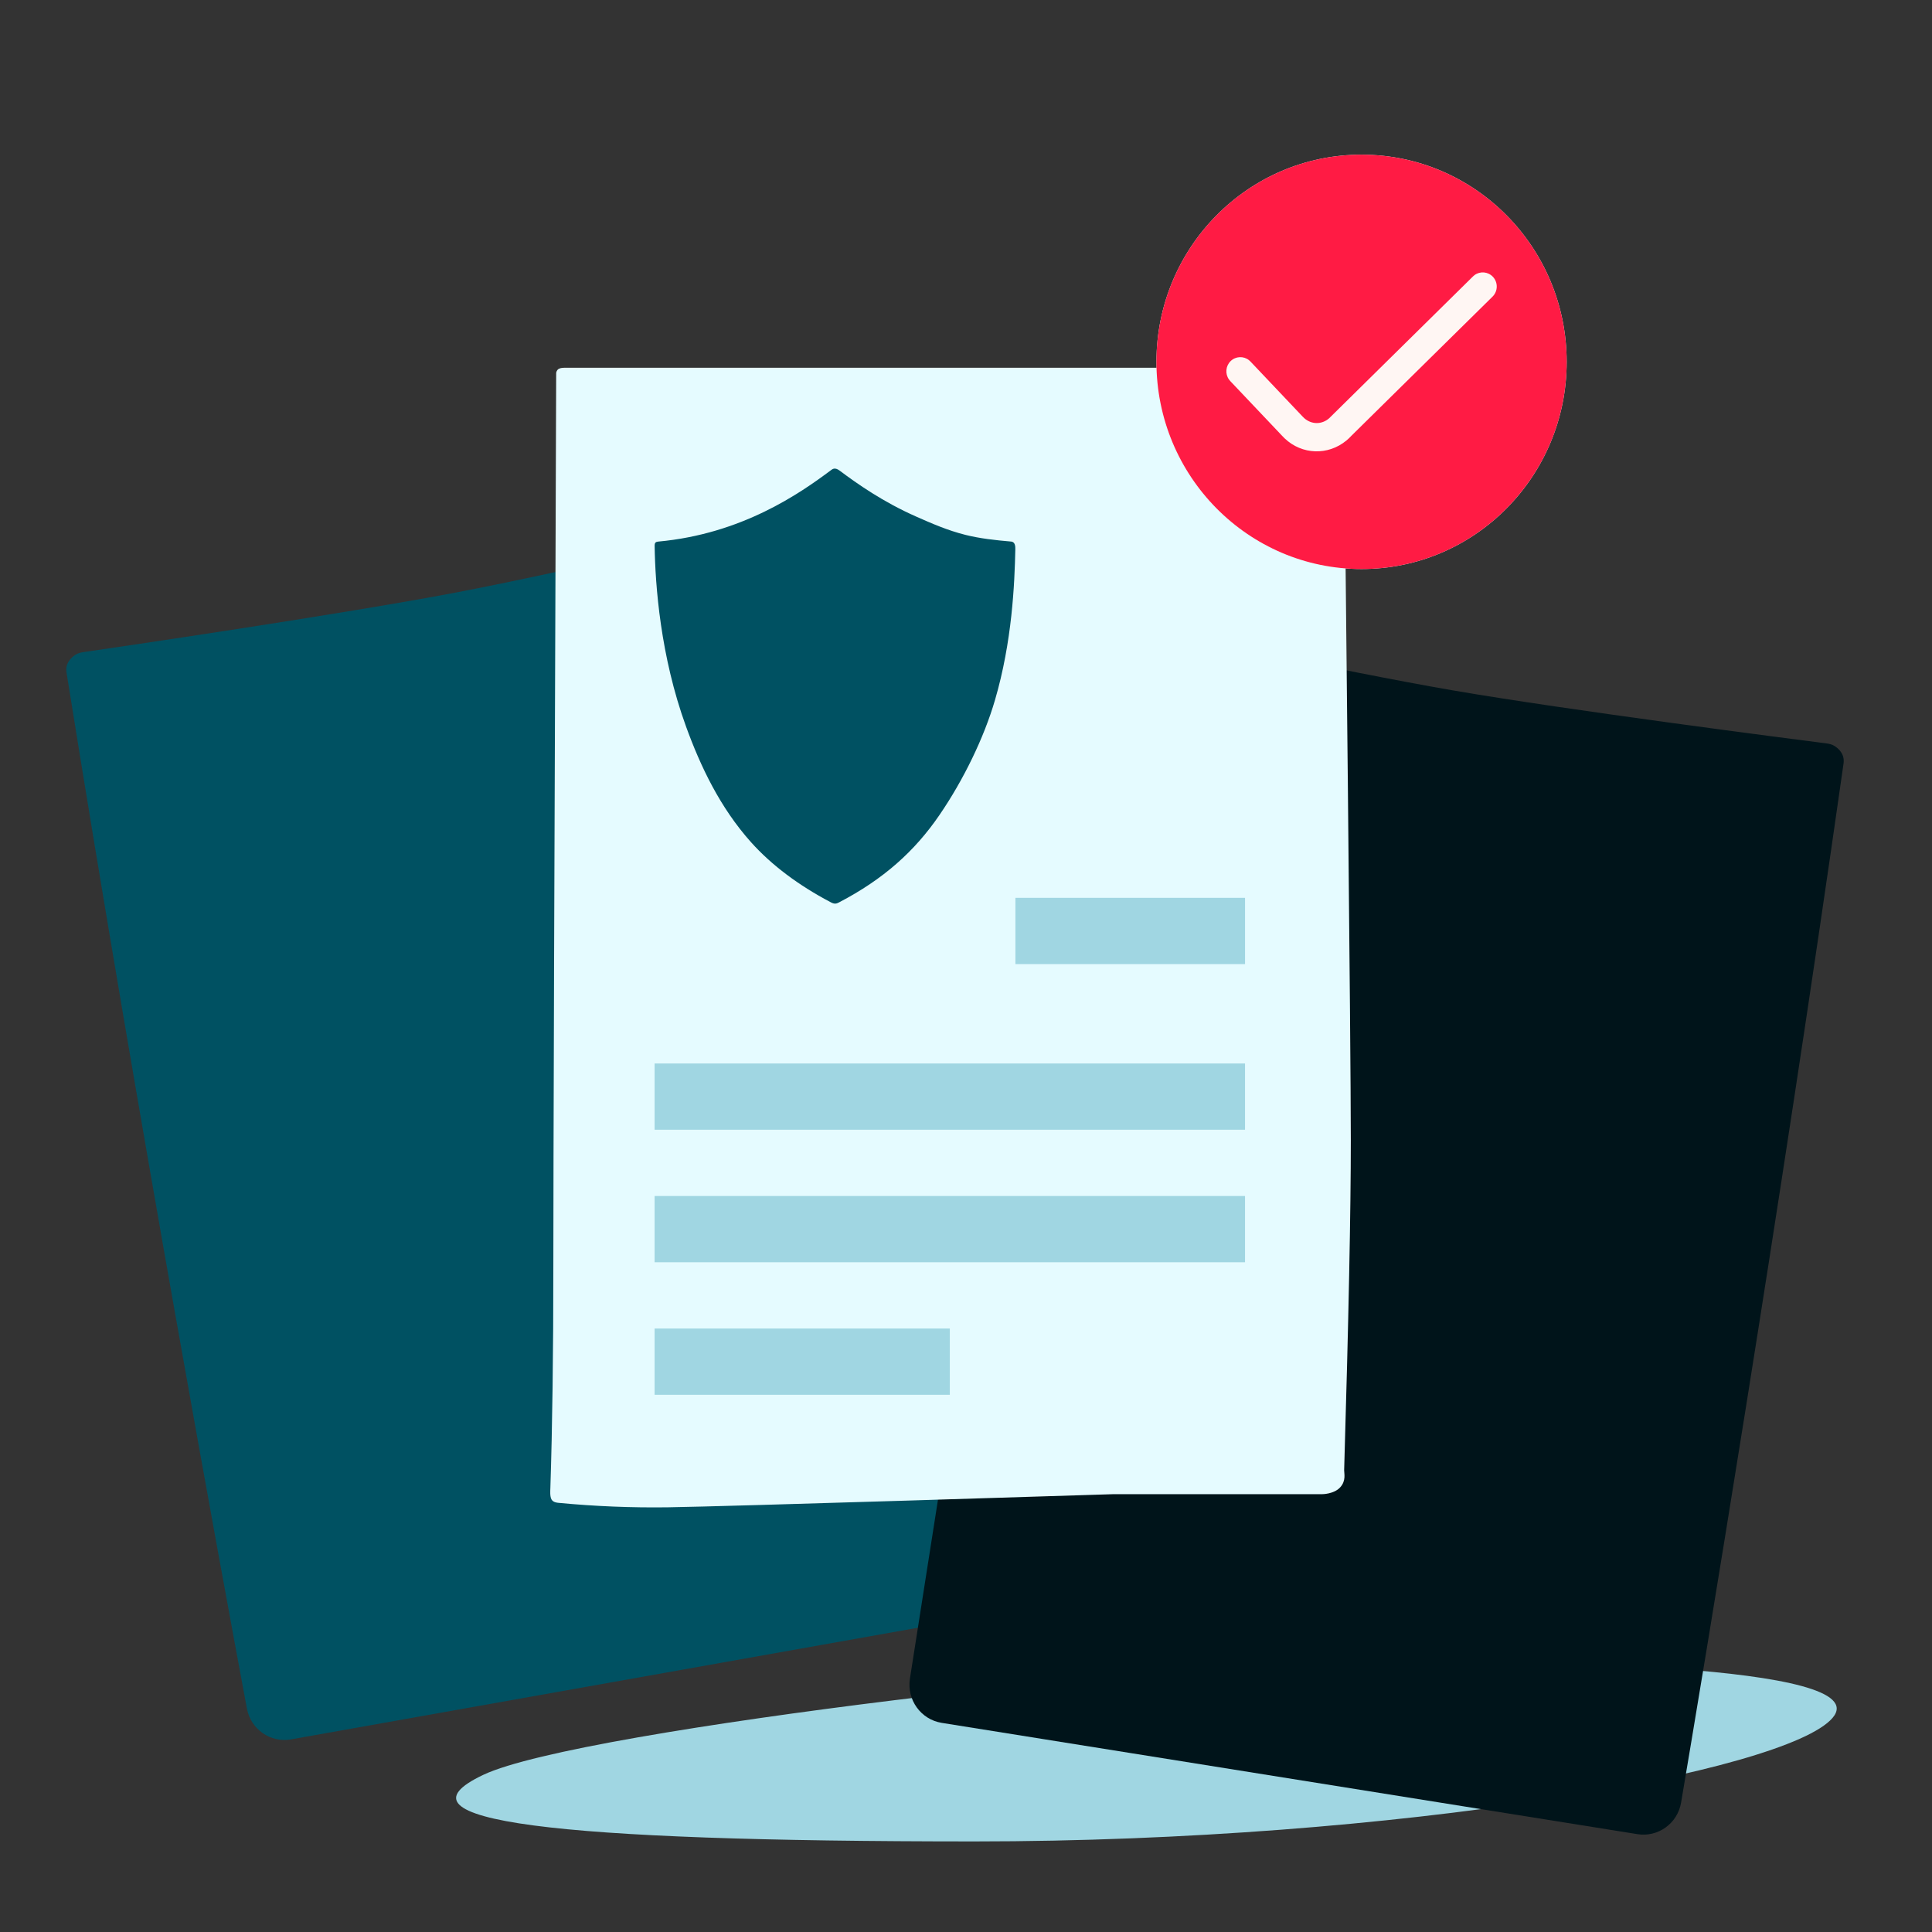
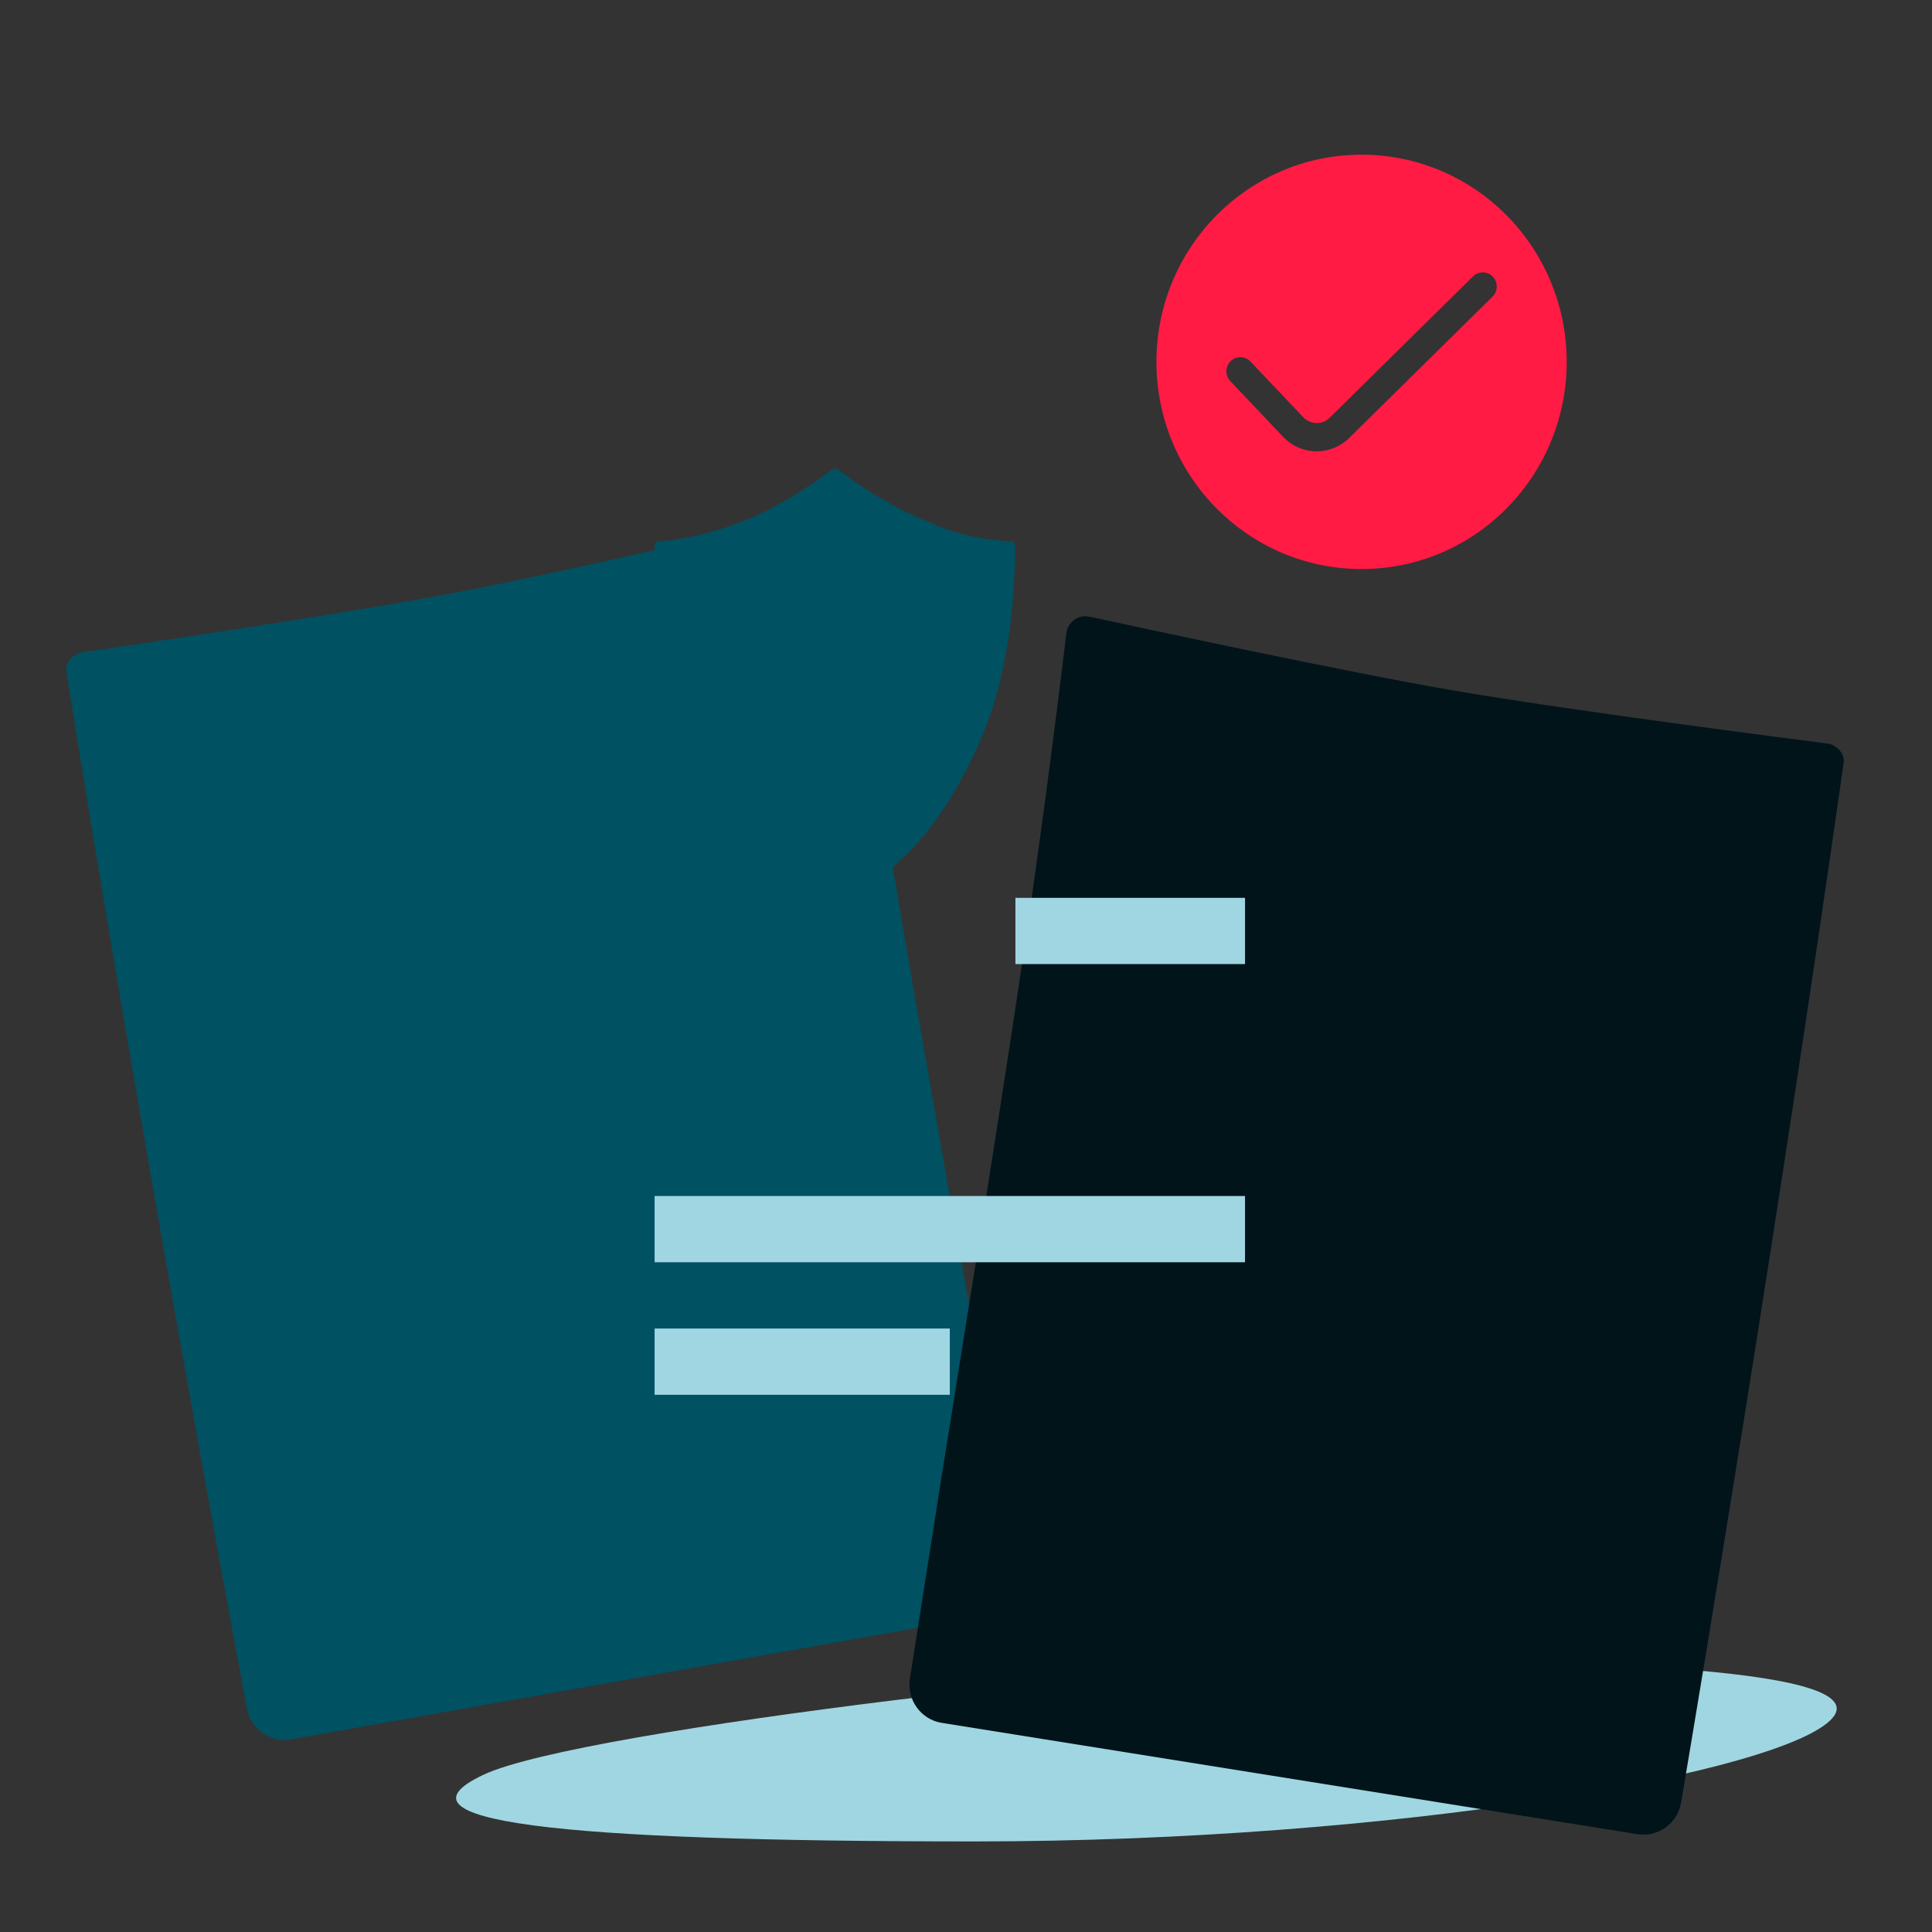
<svg xmlns="http://www.w3.org/2000/svg" width="100" height="100" viewBox="0 0 100 100" fill="none">
  <rect x="0" y="0" width="100" height="100" fill="#333333" stroke="none" />
  <path fill-rule="evenodd" clip-rule="evenodd" d="M25.022 91.862C30.094 89.467 61.595 85.938 70.3 85.938C79.005 85.938 97.249 86.11 94.853 88.918C92.457 91.726 72.336 95.312 50.44 95.312C28.543 95.312 19.95 94.256 25.022 91.862Z" fill="#A0D6E2" />
  <path fill-rule="evenodd" clip-rule="evenodd" d="M3.904 33.891C4.029 33.809 4.167 33.776 4.314 33.754C6.028 33.505 17.652 31.803 23.645 30.66C29.26 29.59 39.66 27.155 42.342 26.523C42.736 26.43 43.14 26.587 43.374 26.919C43.468 27.052 43.528 27.202 43.55 27.363C43.737 28.744 44.717 35.858 46.062 43.986C47.557 53.023 50.741 70.79 50.758 70.886C50.759 70.889 50.758 70.888 50.759 70.891L52.58 81.319C52.77 82.406 52.05 83.444 50.973 83.635L41.327 85.353L15.066 90.03C14 90.22 12.981 89.511 12.78 88.436C11.518 81.677 7.194 58.261 3.443 34.808C3.366 34.327 3.683 34.033 3.904 33.891Z" fill="#005162" />
  <path fill-rule="evenodd" clip-rule="evenodd" d="M94.946 38.607C94.82 38.529 94.681 38.497 94.533 38.478C92.815 38.259 81.164 36.763 75.151 35.726C69.52 34.755 59.078 32.503 56.386 31.918C55.991 31.832 55.59 31.997 55.361 32.333C55.27 32.468 55.213 32.618 55.194 32.78C55.03 34.164 54.173 41.294 52.969 49.444C51.63 58.507 48.754 76.327 48.738 76.423C48.737 76.426 48.738 76.425 48.737 76.428L47.097 86.886C46.926 87.977 47.663 89.002 48.743 89.175L58.417 90.722L84.755 94.936C85.825 95.106 86.831 94.379 87.013 93.302C88.159 86.521 92.078 63.032 95.422 39.517C95.491 39.035 95.169 38.746 94.946 38.607Z" fill="#00141A" />
-   <path fill-rule="evenodd" clip-rule="evenodd" d="M28.926 19.089C29.04 19.032 29.174 19.035 29.301 19.035H67.578C68.663 19.035 69.546 19.899 69.558 20.995C69.638 28.35 69.918 54.137 69.918 59.027C69.918 62.648 69.803 68.339 69.573 76.1C69.569 76.259 69.686 76.642 69.363 76.99C69.04 77.338 68.439 77.338 68.439 77.338H57.689C57.668 77.338 57.662 77.338 57.641 77.338C56.985 77.359 37.577 77.976 34.573 78.018C32.684 78.044 30.796 77.967 28.907 77.787C28.834 77.779 28.633 77.765 28.545 77.609C28.457 77.449 28.483 77.146 28.487 77.023C28.59 73.858 28.641 70.024 28.641 65.524C28.641 60.694 28.69 45.291 28.788 19.316C28.788 19.274 28.811 19.17 28.907 19.1C28.913 19.096 28.919 19.092 28.926 19.089Z" fill="#E5FBFF" />
  <path fill-rule="evenodd" clip-rule="evenodd" d="M34.064 28.033C38.392 27.637 41.387 25.552 43.024 24.327C43.092 24.276 43.22 24.179 43.461 24.36C44.374 25.043 45.696 25.976 47.423 26.739C48.199 27.082 49.03 27.449 49.97 27.685C50.701 27.869 51.504 27.96 52.336 28.031C52.553 28.049 52.555 28.298 52.553 28.432C52.515 30.236 52.387 33.206 51.501 36.233C50.932 38.181 49.874 40.363 48.627 42.184C47.337 44.069 45.726 45.508 43.438 46.702C43.405 46.719 43.309 46.774 43.218 46.772C43.112 46.769 43.01 46.707 42.965 46.683C41.365 45.837 39.959 44.806 38.87 43.589C37.275 41.806 36.261 39.678 35.506 37.597C34.184 33.957 33.915 30.313 33.884 28.248C33.884 28.212 33.885 28.132 33.924 28.087C33.961 28.045 34.035 28.036 34.064 28.033Z" fill="#005162" />
-   <path fill-rule="evenodd" clip-rule="evenodd" d="M33.882 58.475H64.442V55.045H33.882V58.475Z" fill="#A0D6E2" />
  <path fill-rule="evenodd" clip-rule="evenodd" d="M33.882 65.334H64.442V61.905H33.882V65.334Z" fill="#A0D6E2" />
  <path fill-rule="evenodd" clip-rule="evenodd" d="M52.558 49.901H64.443V46.472H52.558V49.901Z" fill="#A0D6E2" />
  <path fill-rule="evenodd" clip-rule="evenodd" d="M33.882 72.194H49.162V68.764H33.882V72.194Z" fill="#A0D6E2" />
-   <path d="M81.091 18.73C81.091 24.652 76.338 29.453 70.474 29.453C64.61 29.453 59.857 24.652 59.857 18.73C59.857 12.807 64.61 8.006 70.474 8.006C76.338 8.006 81.091 12.807 81.091 18.73Z" fill="#FFF6F3" />
  <path fill-rule="evenodd" clip-rule="evenodd" d="M70.474 8.006C76.338 8.006 81.091 12.807 81.091 18.73C81.091 24.652 76.338 29.453 70.474 29.453C64.61 29.453 59.857 24.652 59.857 18.73C59.857 12.807 64.61 8.006 70.474 8.006ZM77.266 14.32C77.012 14.057 76.61 14.028 76.324 14.237L76.242 14.307L68.795 21.651C68.416 21.98 67.893 21.98 67.515 21.651L67.424 21.562L64.723 18.712L64.643 18.639C64.365 18.421 63.962 18.435 63.699 18.689C63.437 18.943 63.405 19.348 63.609 19.639L63.677 19.723L66.369 22.564L66.495 22.692C67.393 23.546 68.744 23.584 69.69 22.801L69.822 22.684L69.963 22.541L77.253 15.354C77.539 15.072 77.545 14.609 77.266 14.32Z" fill="#FF1B44" />
</svg>